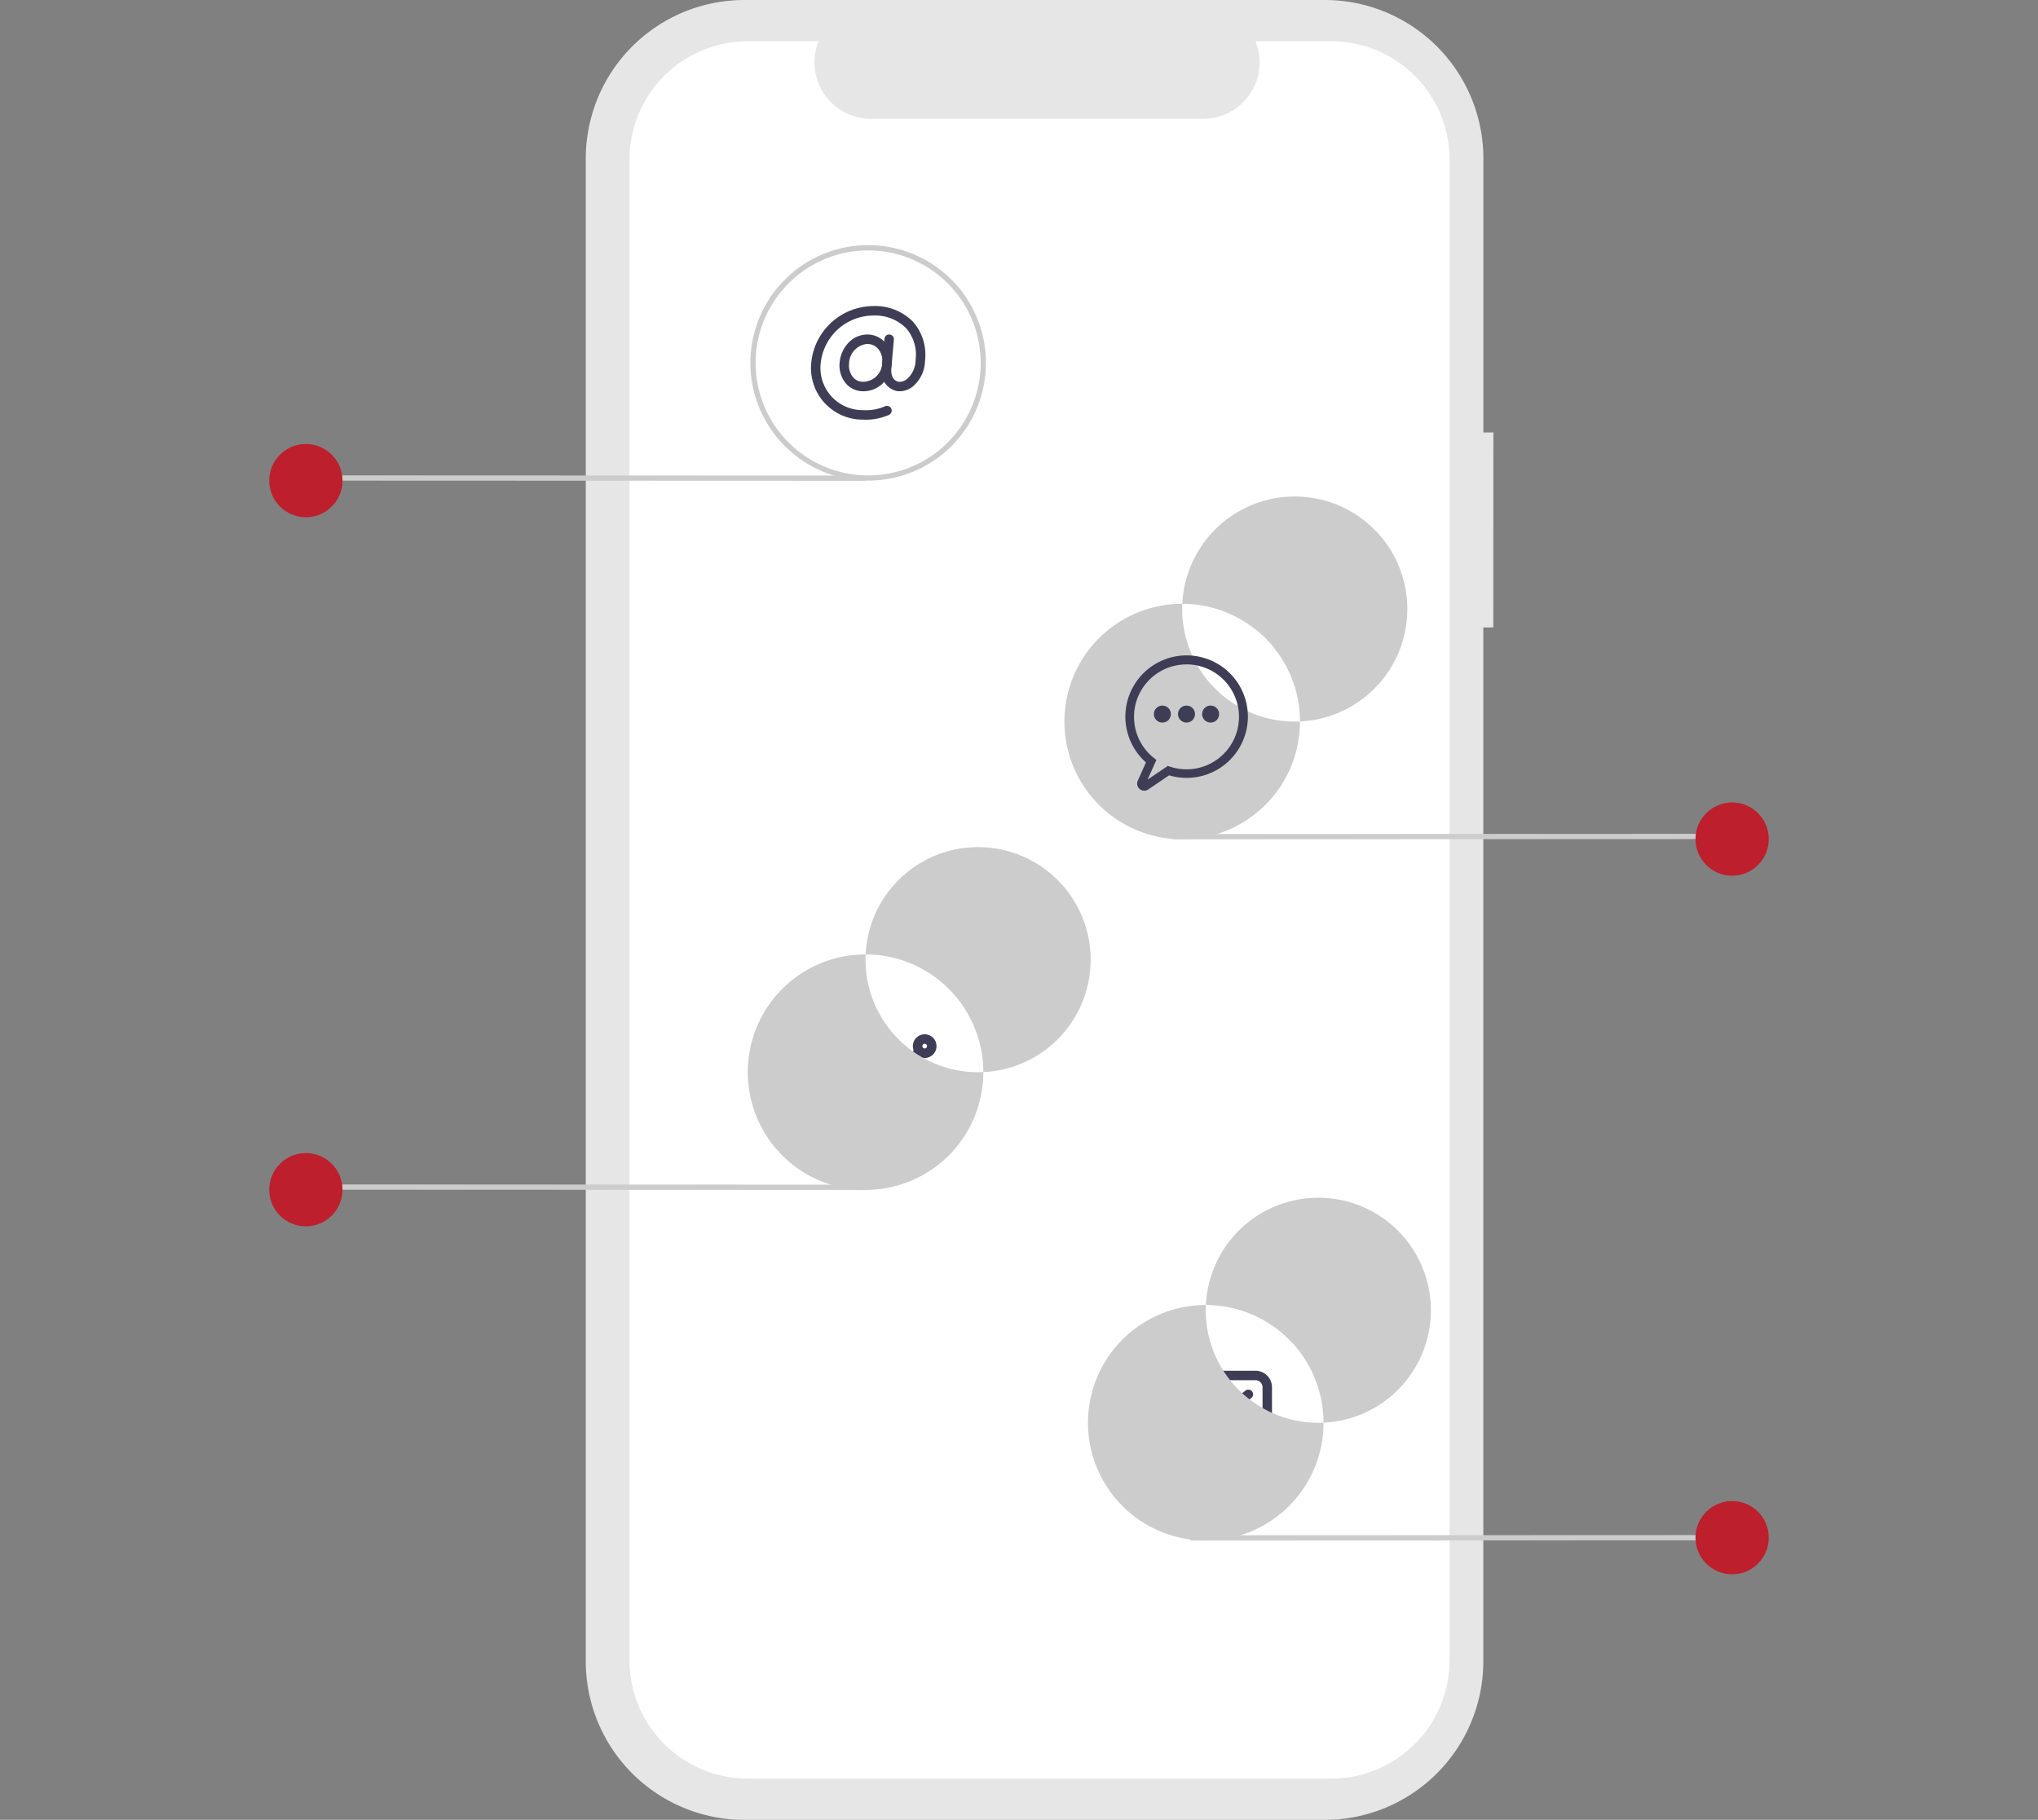
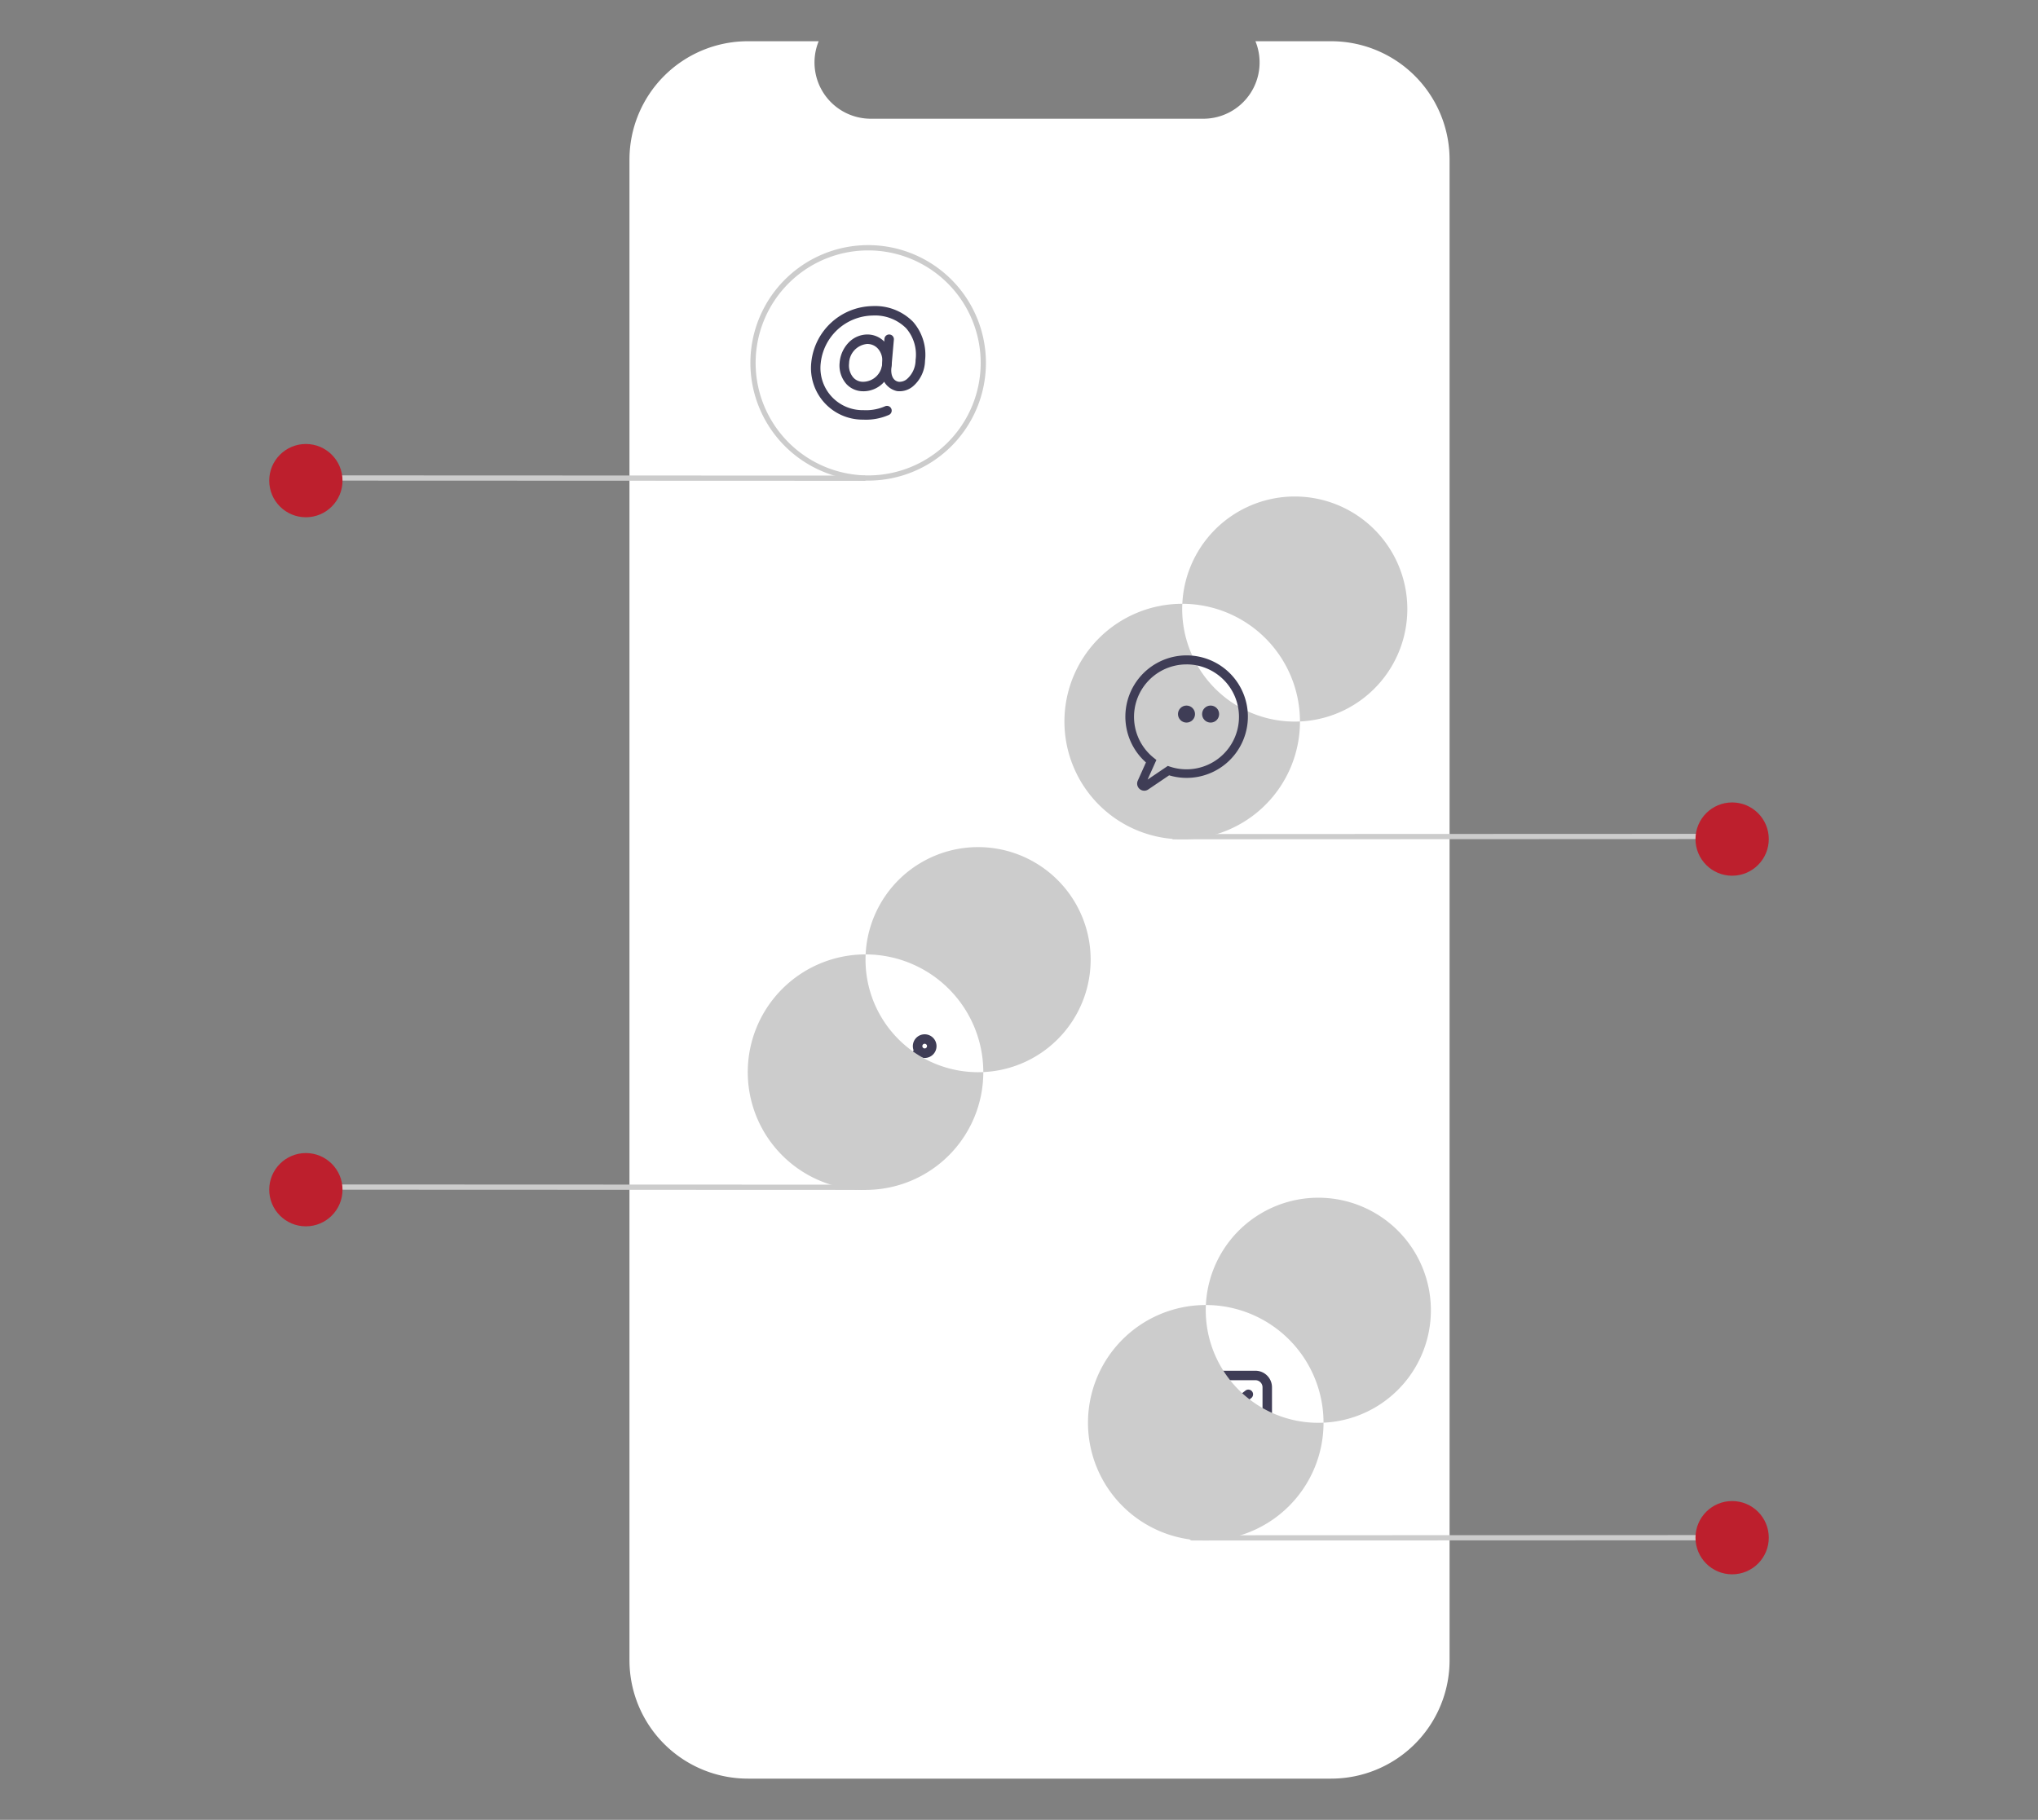
<svg xmlns="http://www.w3.org/2000/svg" width="262" height="234" viewBox="0 0 262 234">
  <rect x="0" y="0" width="262" height="234" fill="#808080" stroke="none" />
  <defs>
    <clipPath id="clip-path">
      <rect id="Rectangle_748" data-name="Rectangle 748" width="262" height="234" transform="translate(-728 -12610)" fill="#fff" />
    </clipPath>
  </defs>
  <g id="Mask_Group_46" data-name="Mask Group 46" transform="translate(728 12610)" clip-path="url(#clip-path)">
    <g id="undraw_mobile_marketing_re_p77p" transform="translate(-768.214 -12610)">
-       <path id="Path_22" data-name="Path 22" d="M721.479,173.035h-1.286V137.814a20.385,20.385,0,0,0-20.385-20.385H625.184A20.386,20.386,0,0,0,604.8,137.818V331.043a20.385,20.385,0,0,0,20.385,20.385H699.8a20.385,20.385,0,0,0,20.385-20.385V198.107h1.286Z" transform="translate(-489.28 -117.429)" fill="#e6e6e6" />
      <path id="Path_23" data-name="Path 23" d="M714.414,135.721h-9.741a7.233,7.233,0,0,1-6.7,9.965H655.225a7.233,7.233,0,0,1-6.7-9.965h-9.1a15.224,15.224,0,0,0-15.224,15.224V343.894a15.224,15.224,0,0,0,15.224,15.224h74.983a15.224,15.224,0,0,0,15.224-15.224h0V150.945a15.224,15.224,0,0,0-15.222-15.223Z" transform="translate(-503.064 -130.42)" fill="#fff" />
      <path id="Path_2280" data-name="Path 2280" d="M720.386,273.122a2.9,2.9,0,0,1-2.163-.941,3.606,3.606,0,0,1-.856-2.762,4.179,4.179,0,0,1,1.119-2.518,3.366,3.366,0,0,1,2.438-1.078,3.033,3.033,0,0,1,2.261,1,3.539,3.539,0,0,1,.871,2.706h0a4.02,4.02,0,0,1-1.208,2.637,3.574,3.574,0,0,1-2.462.959Zm.536-6.083a2.562,2.562,0,0,0-2.343,2.487,2.393,2.393,0,0,0,.541,1.833,1.67,1.67,0,0,0,1.265.547,2.486,2.486,0,0,0,2.456-2.486,2.322,2.322,0,0,0-.556-1.778,1.829,1.829,0,0,0-1.364-.6ZM723.449,269.477Z" transform="translate(-569.209 -222.815)" fill="#3f3d56" />
      <path id="Path_2281" data-name="Path 2281" d="M711.443,267.829a6.638,6.638,0,0,1-6.707-7.353,8.062,8.062,0,0,1,7.887-7.246,6.827,6.827,0,0,1,5.211,2.035,6.445,6.445,0,0,1,1.524,5,4.435,4.435,0,0,1-1.587,3.315,2.67,2.67,0,0,1-2.018.58,2.554,2.554,0,0,1-1.934-3.066l.323-3.659a.608.608,0,0,1,1.212.107l-.323,3.659c-.087.984.263,1.643.935,1.762a1.467,1.467,0,0,0,1.066-.348,3.269,3.269,0,0,0,1.114-2.456,5.18,5.18,0,0,0-1.21-4.074,5.652,5.652,0,0,0-4.314-1.64,6.841,6.841,0,0,0-6.675,6.136,5.422,5.422,0,0,0,5.5,6.029,6.1,6.1,0,0,0,2.778-.5.608.608,0,1,1,.471,1.121,7.3,7.3,0,0,1-3.25.6Z" transform="translate(-560.226 -213.873)" fill="#3f3d56" />
      <path id="Path_2282" data-name="Path 2282" d="M704.323,588.687a.608.608,0,0,1-.43-1.039l3.954-3.954a.608.608,0,1,1,.86.86l-3.954,3.954A.606.606,0,0,1,704.323,588.687Zm10.037-1.521a.608.608,0,0,1-.431-1.038l3.345-3.346a.608.608,0,1,1,.86.86l-3.346,3.345a.606.606,0,0,1-.429.178Zm-1.825,0a.606.606,0,0,1-.43-.178l-2.438-2.438a.608.608,0,1,1,.86-.86l2.438,2.438a.608.608,0,0,1-.43,1.038Z" transform="translate(-559.528 -447.786)" fill="#3f3d56" />
      <path id="Path_2283" data-name="Path 2283" d="M751.409,579.35a1.521,1.521,0,1,1,1.521-1.521A1.521,1.521,0,0,1,751.409,579.35Zm0-1.825a.3.3,0,1,0,.3.3.3.3,0,0,0-.3-.3Z" transform="translate(-592.32 -443.315)" fill="#3f3d56" />
      <path id="Path_2284" data-name="Path 2284" d="M733.569,597.189a1.521,1.521,0,1,1,1.521-1.521A1.521,1.521,0,0,1,733.569,597.189Zm0-1.825a.3.3,0,1,0,.3.3A.3.3,0,0,0,733.569,595.364Z" transform="translate(-579.65 -455.984)" fill="#3f3d56" />
      <path id="Path_2285" data-name="Path 2285" d="M718.877,582.5a1.521,1.521,0,1,1,1.521-1.521A1.521,1.521,0,0,1,718.877,582.5Zm0-1.825a.3.3,0,1,0,.3.3A.3.3,0,0,0,718.877,580.673Z" transform="translate(-569.217 -445.551)" fill="#3f3d56" />
      <path id="Path_2286" data-name="Path 2286" d="M698.939,602.436a1.521,1.521,0,1,1,1.521-1.521,1.521,1.521,0,0,1-1.521,1.521Zm0-1.825a.3.3,0,1,0,.3.3A.3.3,0,0,0,698.939,600.611Z" transform="translate(-555.057 -459.71)" fill="#3f3d56" />
      <path id="Path_2287" data-name="Path 2287" d="M865.328,738.946H852.559a2.131,2.131,0,0,1-2.129-2.129v-9.124a2.131,2.131,0,0,1,2.129-2.129h12.769a2.131,2.131,0,0,1,2.129,2.129v9.124a2.131,2.131,0,0,1-2.129,2.129ZM852.559,726.78a.914.914,0,0,0-.912.912v9.124a.913.913,0,0,0,.912.912h12.769a.913.913,0,0,0,.912-.912v-9.124a.914.914,0,0,0-.912-.912Z" transform="translate(-663.719 -549.313)" fill="#3f3d56" />
      <path id="Path_2288" data-name="Path 2288" d="M864.9,739.433a.607.607,0,0,1-.374-.128l-5.475-4.258a.608.608,0,0,1,.746-.96l5.1,3.968,5.1-3.968a.608.608,0,1,1,.746.96l-5.474,4.258A.606.606,0,0,1,864.9,739.433Z" transform="translate(-669.681 -555.275)" fill="#3f3d56" />
      <path id="Path_2289" data-name="Path 2289" d="M943.295,799.143l-70.363.028a.337.337,0,1,1,0-.673l70.363-.028a.337.337,0,1,1,0,.673Z" transform="translate(-679.462 -601.09)" fill="#ccc" />
      <circle id="Ellipse_209" data-name="Ellipse 209" cx="4.711" cy="4.711" r="4.711" transform="translate(258.182 193.007)" fill="#bd1f2d" />
      <path id="Path_2290" data-name="Path 2290" d="M935.839,488.039l-71.035.028a.337.337,0,1,1,0-.673l71.035-.028a.337.337,0,0,1,0,.673Z" transform="translate(-673.692 -380.15)" fill="#ccc" />
      <circle id="Ellipse_210" data-name="Ellipse 210" cx="4.711" cy="4.711" r="4.711" transform="translate(258.182 103.179)" fill="#bd1f2d" />
      <path id="Path_2291" data-name="Path 2291" d="M482.394,329.005l71.035.028a.337.337,0,1,0,0-.673l-71.035-.028a.337.337,0,0,0,0,.673Z" transform="translate(-402.112 -267.208)" fill="#ccc" />
      <circle id="Ellipse_211" data-name="Ellipse 211" cx="4.711" cy="4.711" r="4.711" transform="translate(74.825 57.088)" fill="#bd1f2d" />
      <path id="Path_2292" data-name="Path 2292" d="M482.394,643.591l71.035.028a.337.337,0,0,0,0-.673l-71.035-.028a.337.337,0,1,0,0,.673Z" transform="translate(-402.112 -490.62)" fill="#ccc" />
      <circle id="Ellipse_212" data-name="Ellipse 212" cx="4.711" cy="4.711" r="4.711" transform="translate(74.825 148.261)" fill="#bd1f2d" />
      <path id="Path_2293" data-name="Path 2293" d="M842.711,726.692a15.14,15.14,0,1,1,15.14-15.14,15.14,15.14,0,0,1-15.14,15.14Zm0-29.6a14.471,14.471,0,1,0,0-.009Z" transform="translate(-647.488 -528.611)" fill="#ccc" />
      <path id="Path_2294" data-name="Path 2294" d="M691.8,571.14A15.14,15.14,0,1,1,706.942,556a15.14,15.14,0,0,1-15.14,15.14Zm0-29.6a14.471,14.471,0,1,0,0-.009Z" transform="translate(-540.317 -418.141)" fill="#ccc" />
      <path id="Path_2295" data-name="Path 2295" d="M832.263,415.588a15.14,15.14,0,1,1,15.14-15.14,15.14,15.14,0,0,1-15.14,15.14Zm0-29.6a14.471,14.471,0,1,0,0-.009Z" transform="translate(-640.069 -307.671)" fill="#ccc" />
      <path id="Path_2296" data-name="Path 2296" d="M692.963,256.458a15.14,15.14,0,1,1,15.14-15.14,15.14,15.14,0,0,1-15.14,15.14Zm0-29.6a14.466,14.466,0,1,0,14.466,14.466,14.466,14.466,0,0,0-14.466-14.466Z" transform="translate(-541.141 -194.66)" fill="#ccc" />
      <path id="Path_2310" data-name="Path 2310" d="M846.583,425.6a.915.915,0,0,1-.831-1.287l1.053-2.348a7.875,7.875,0,1,1,2.978,1.658l-2.686,1.819a.913.913,0,0,1-.513.159Zm5.432-16.239a6.744,6.744,0,0,0-4.2,12.02l.332.265-1.133,2.527,2.6-1.76.257.086a6.746,6.746,0,1,0,2.146-13.141Z" transform="translate(-659.27 -323.93)" fill="#3f3d56" />
      <circle id="Ellipse_214" data-name="Ellipse 214" cx="1.095" cy="1.095" r="1.095" transform="translate(191.652 90.722)" fill="#3f3d56" />
-       <circle id="Ellipse_215" data-name="Ellipse 215" cx="1.095" cy="1.095" r="1.095" transform="translate(188.552 90.722)" fill="#3f3d56" />
      <circle id="Ellipse_216" data-name="Ellipse 216" cx="1.095" cy="1.095" r="1.095" transform="translate(194.752 90.722)" fill="#3f3d56" />
    </g>
  </g>
</svg>